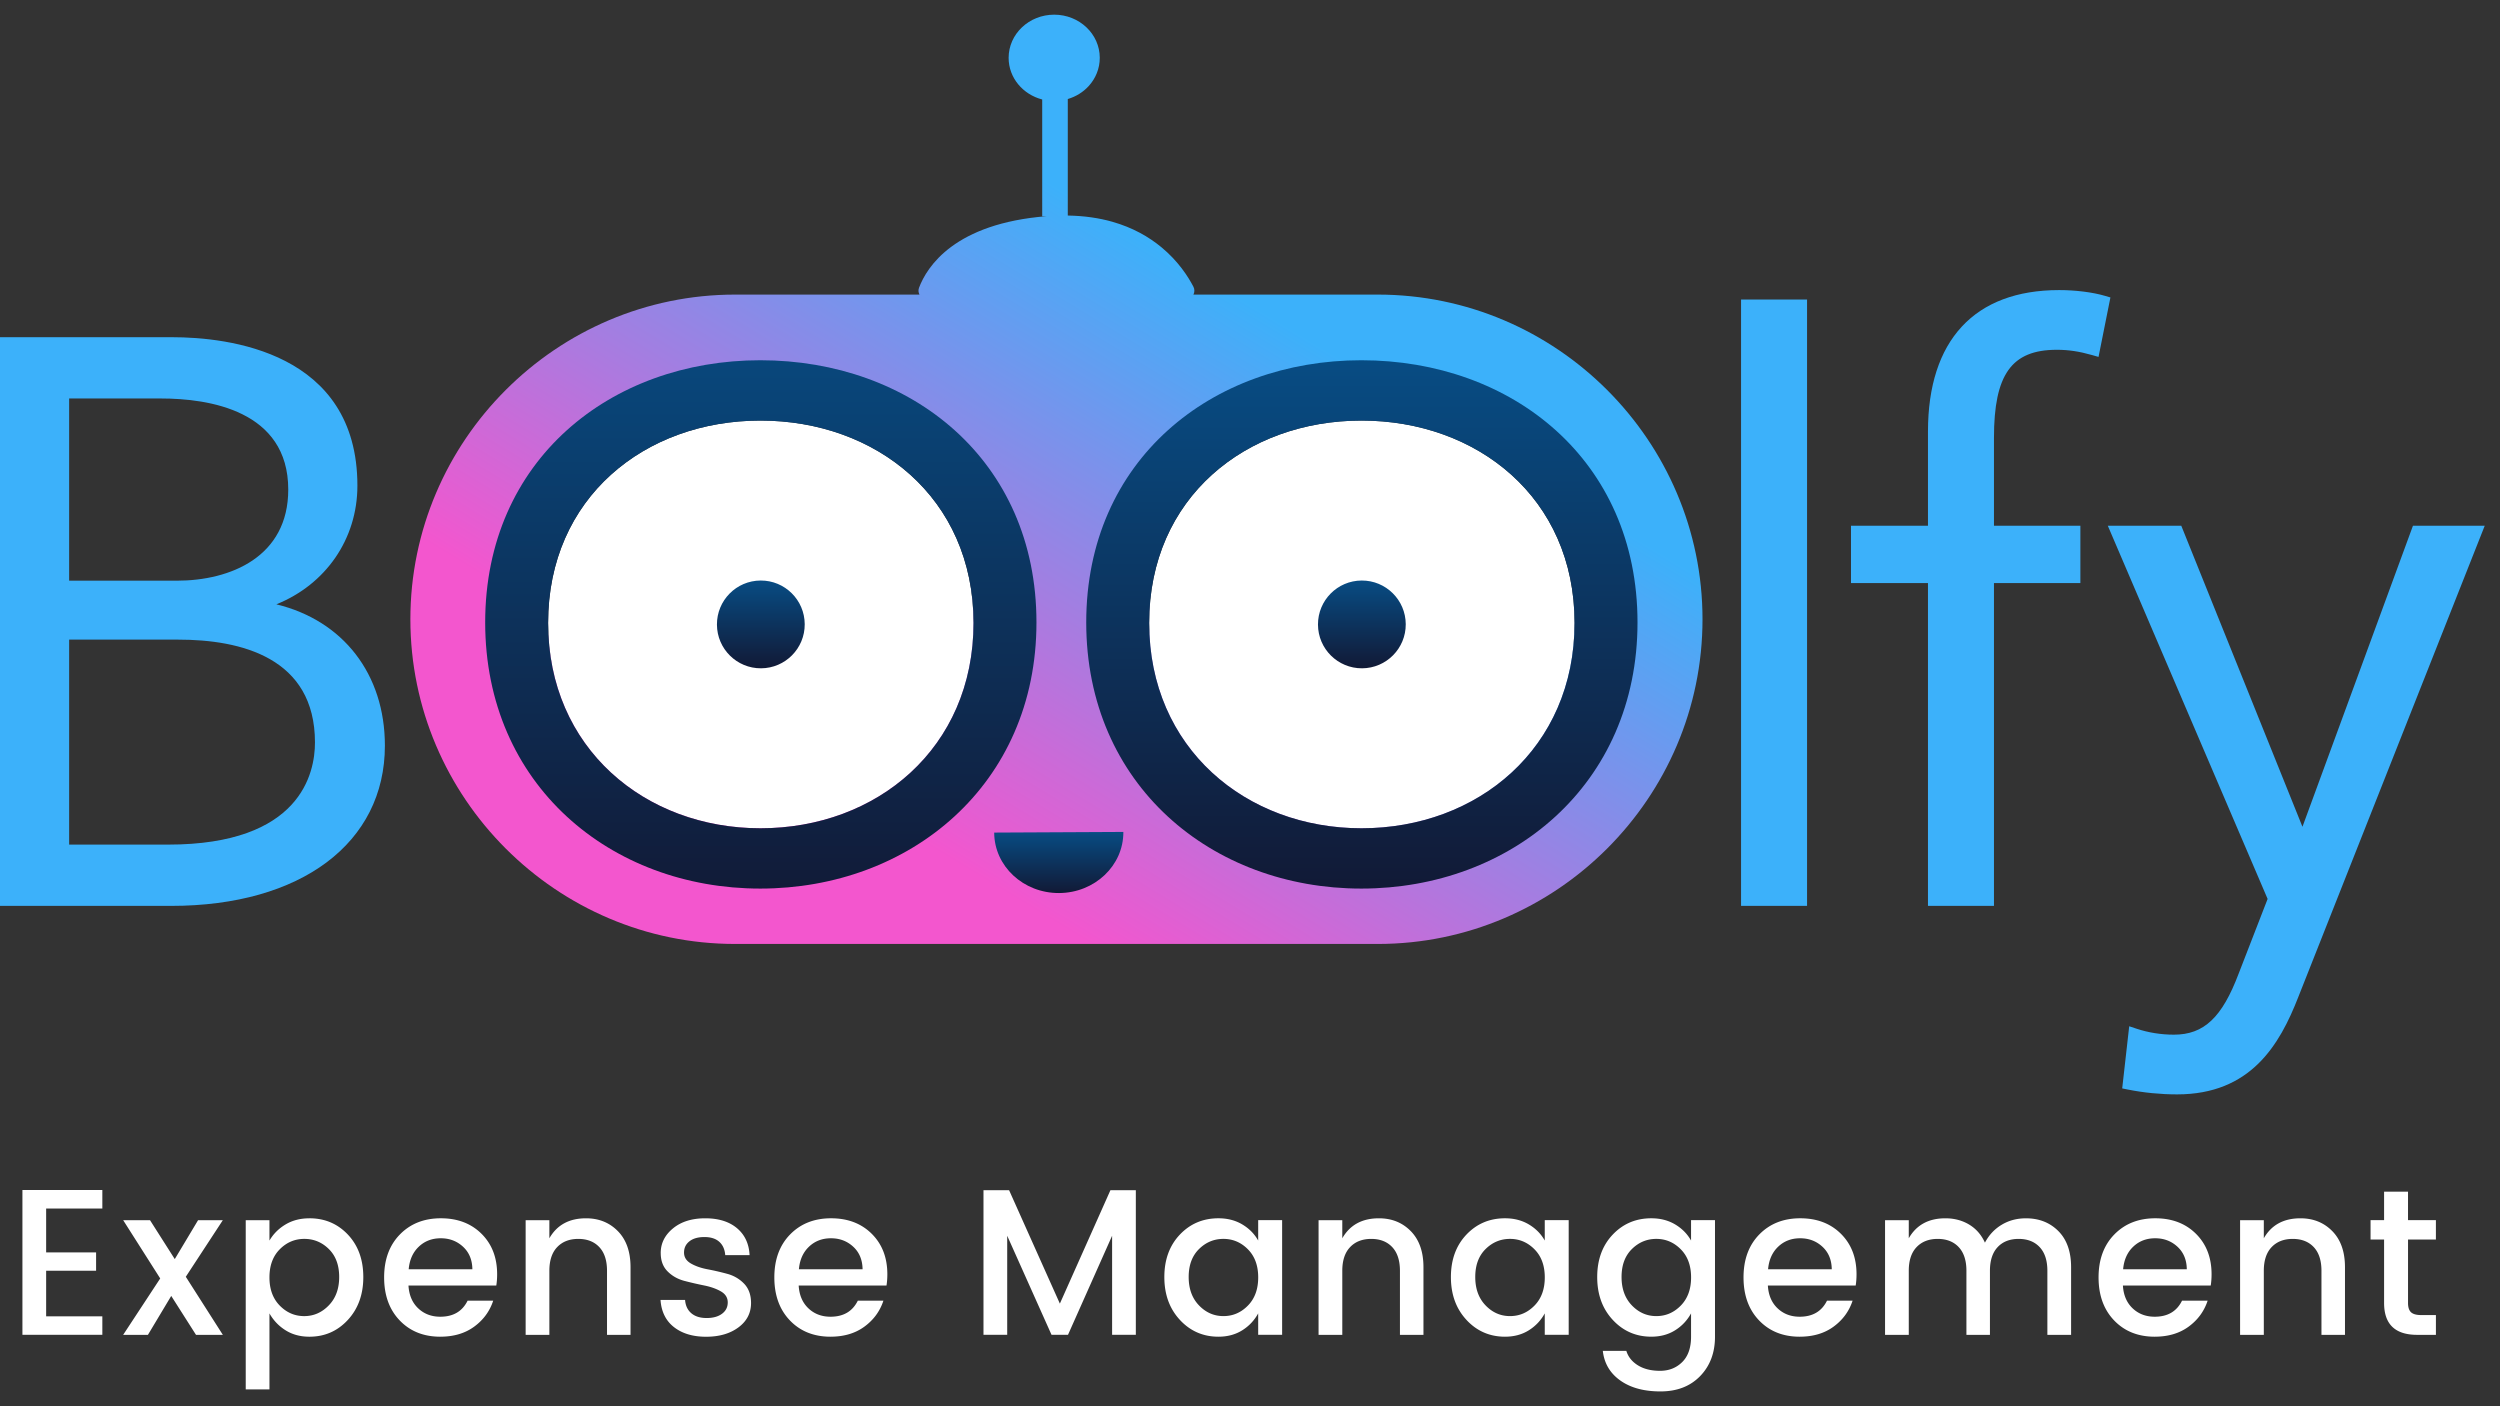
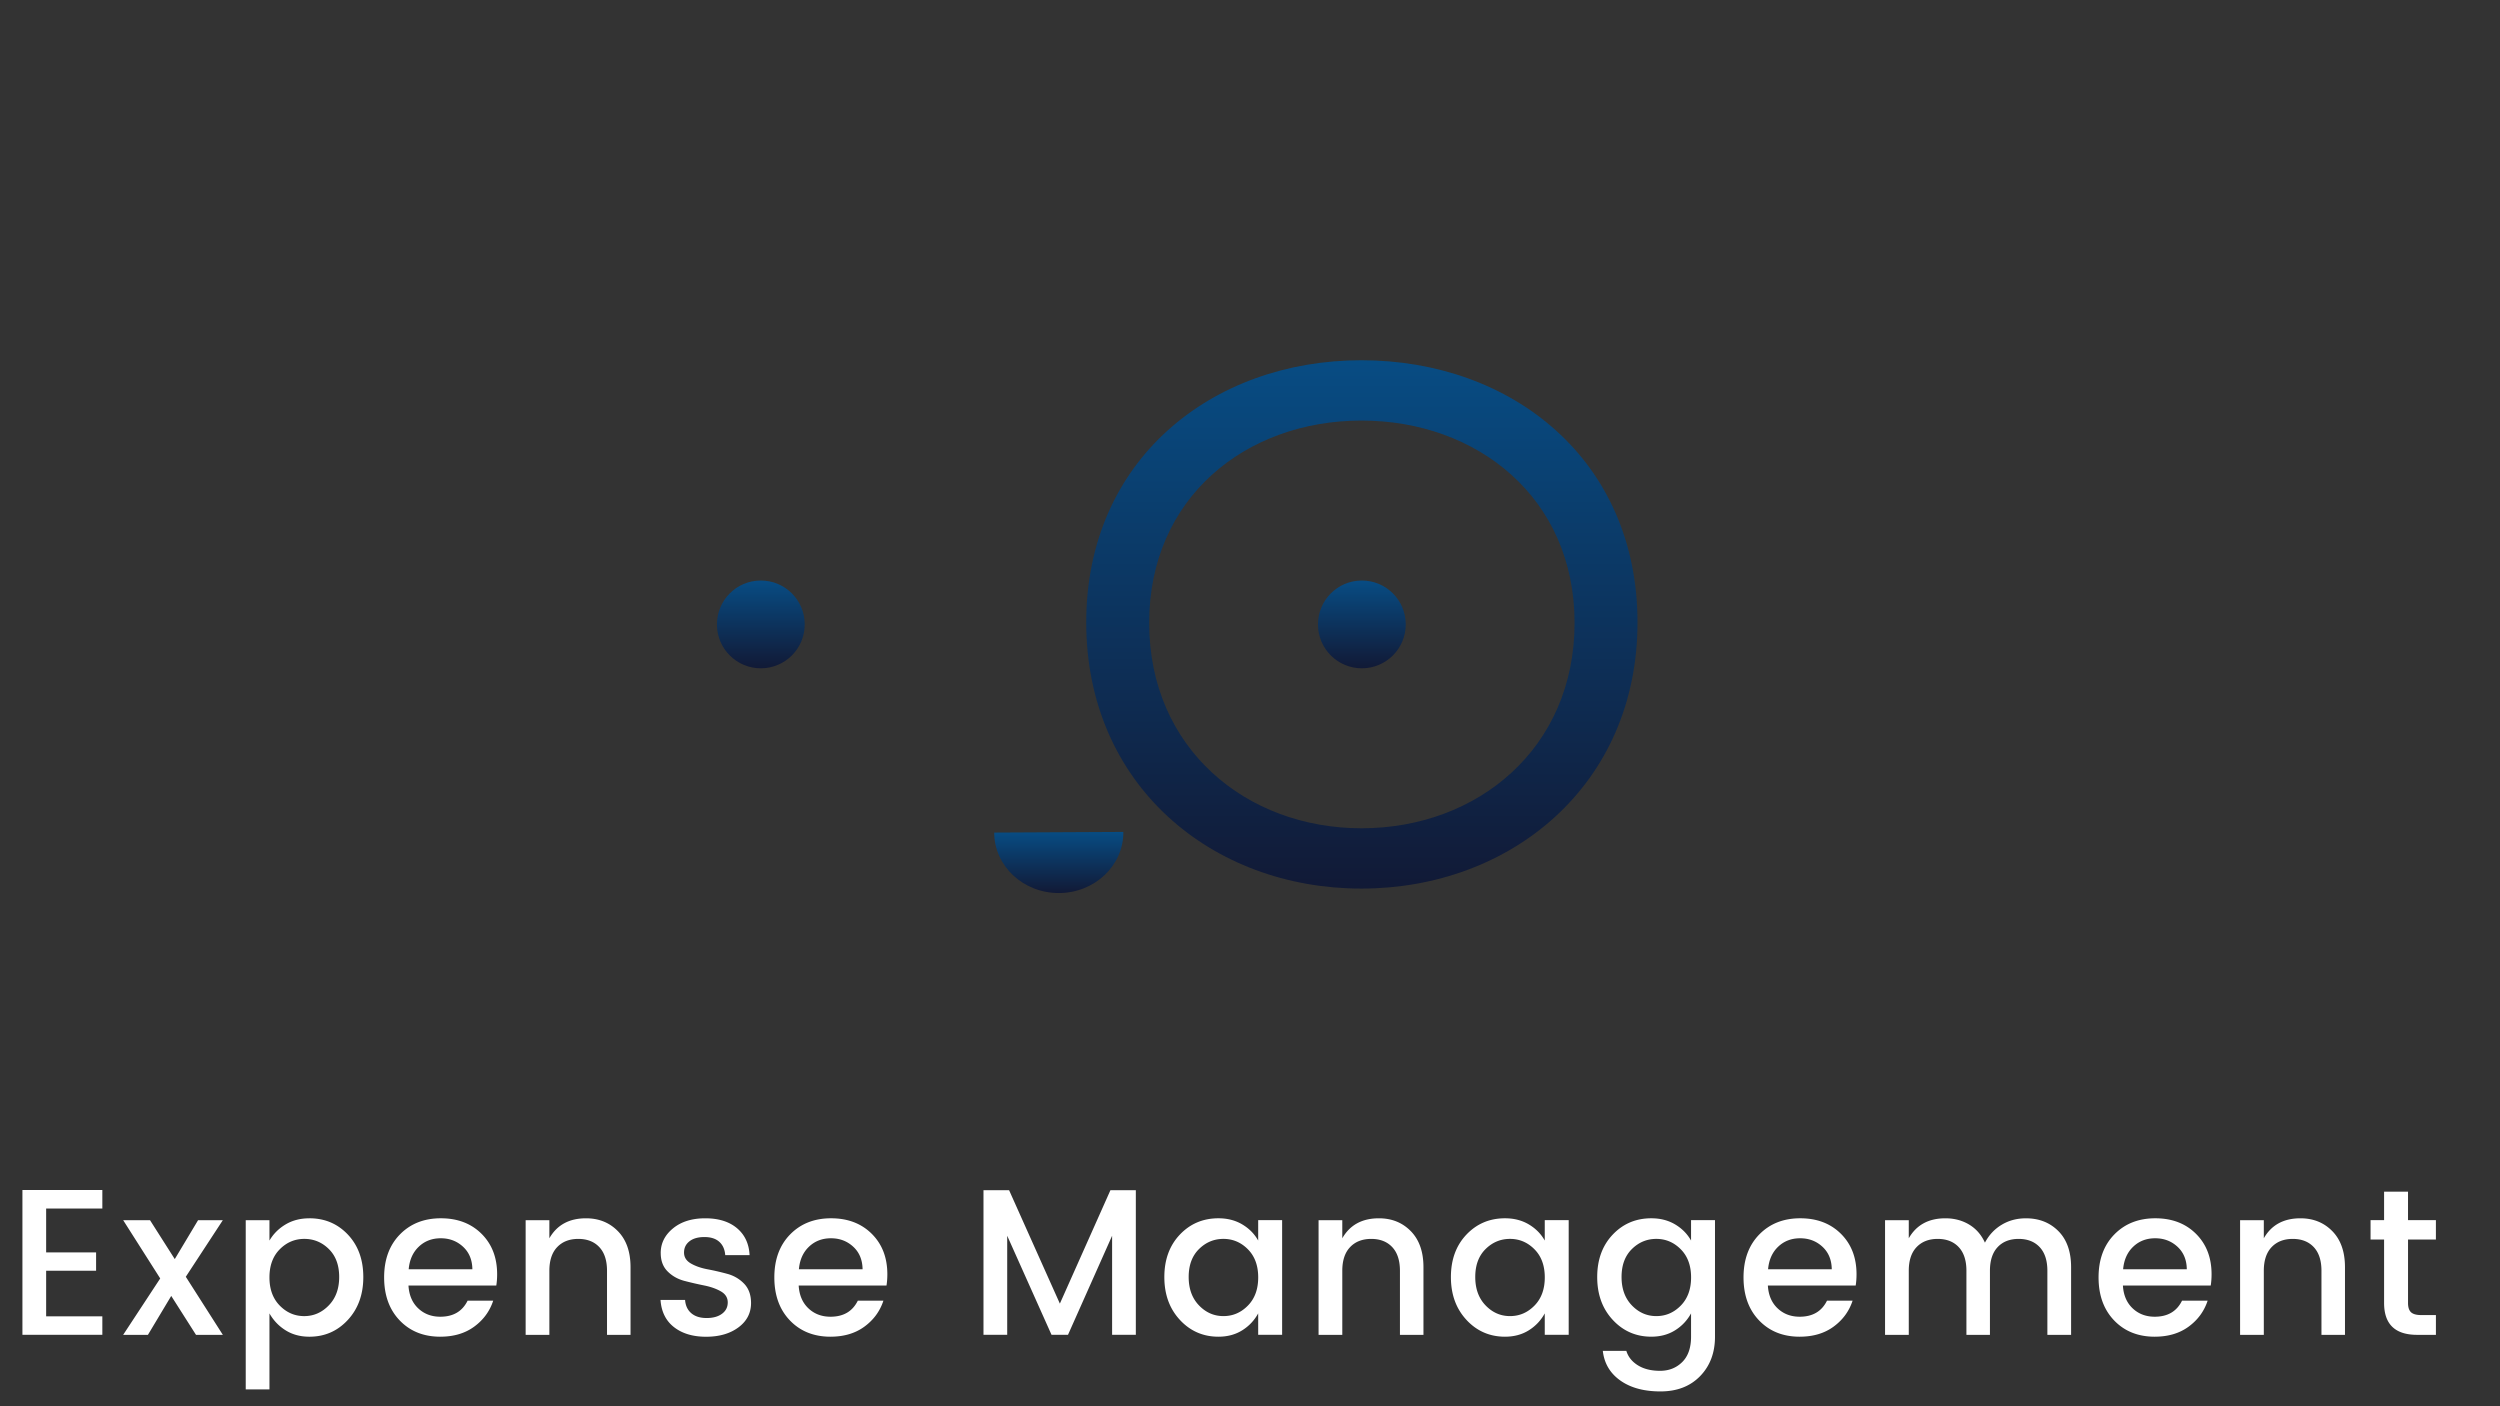
<svg xmlns="http://www.w3.org/2000/svg" xmlns:xlink="http://www.w3.org/1999/xlink" id="Layer_1" version="1.1" viewBox="0 0 2212.92 1244.65">
  <rect x="0" y="0" width="2212.92" height="1244.65" fill="#333333" stroke="none" />
  <defs>
    <linearGradient id="linear-gradient" x1="815.5" y1="745.66" x2="1105.04" y2="267.58" gradientUnits="userSpaceOnUse">
      <stop offset="0" stop-color="#f356ce" />
      <stop offset="1" stop-color="#3cb1fa" />
    </linearGradient>
    <linearGradient id="linear-gradient1" x1="673.46" y1="829.06" x2="673.46" y2="-128.61" gradientUnits="userSpaceOnUse">
      <stop offset="0" stop-color="#121732" />
      <stop offset="1" stop-color="#0071bc" />
    </linearGradient>
    <linearGradient id="linear-gradient2" x1="1205.48" y1="595.5" x2="1205.48" y2="456.86" xlink:href="#linear-gradient1" />
    <linearGradient id="linear-gradient3" x1="673.45" y1="595.5" x2="673.45" y2="456.86" xlink:href="#linear-gradient1" />
    <linearGradient id="linear-gradient4" x1="937.18" y1="793.23" x2="937.18" y2="696.71" xlink:href="#linear-gradient1" />
    <linearGradient id="linear-gradient5" x1="1205.48" y1="810.25" x2="1205.48" y2="-24.18" xlink:href="#linear-gradient1" />
    <style>.st5{fill:#3cb1fa}.st7{fill:#fff}</style>
  </defs>
-   <path d="M1219.59 260.76h-163.21c1.05-2.06 1.22-4.57.02-6.9-4.79-9.23-13.57-22.77-28.26-34.94-11-9.12-25.32-17.47-43.74-22.68-11.42-3.23-24.46-5.21-39.23-5.45V87.66c7.29-2.16 13.7-6.18 18.56-11.53 6.08-6.69 9.75-15.4 9.75-24.92 0-21.11-18.06-38.22-40.34-38.22S892.8 30.1 892.8 51.21c0 17.62 12.6 32.42 29.73 36.84v103.3h4.25c-81.83 6.38-106.22 44.67-113.29 63.36-.8 2.11-.54 4.25.38 6.05H650.66c-158.07 0-287.41 129.33-287.41 287.4 0 158.07 129.33 287.4 287.41 287.4h568.94c158.07 0 287.41-129.33 287.41-287.4 0-158.07-129.33-287.4-287.41-287.4zM672.8 729c-102.21 0-188.08-70.87-188.08-181.94s85.86-179.22 188.08-179.22 188.76 68.14 188.76 179.22S775.7 729 672.8 729zm532.42 0c-102.21 0-188.07-70.87-188.07-181.94s85.86-179.22 188.07-179.22 188.76 68.14 188.76 179.22S1308.12 729 1205.22 729z" style="fill:url(#linear-gradient)" />
-   <path class="st7" d="M1205.14 733.16c-102.14 0-187.93-70.82-187.93-181.81s85.8-179.08 187.93-179.08 188.62 68.09 188.62 179.08-85.8 181.81-188.62 181.81zM673.11 733.16c-102.14 0-187.94-70.82-187.94-181.81s85.8-179.08 187.94-179.08 188.62 68.09 188.62 179.08-85.8 181.81-188.62 181.81z" />
-   <path d="M673.01 318.88c-132.36 0-243.54 88.24-243.54 232.07s111.19 235.6 243.54 235.6 244.43-91.77 244.43-235.6-111.19-232.07-244.43-232.07zm.11 414.28c-102.14 0-187.94-70.82-187.94-181.81s85.8-179.08 187.94-179.08 188.62 68.09 188.62 179.08-85.8 181.81-188.62 181.81z" style="fill:url(#linear-gradient1)" />
  <path d="M1205.28 513.86c-21.46.11-38.76 17.59-38.65 39.05.11 21.46 17.59 38.76 39.04 38.65 21.46-.11 38.76-17.59 38.65-39.05-.11-21.46-17.59-38.76-39.05-38.65z" style="fill:url(#linear-gradient2)" />
  <path d="M673.26 513.86c-21.46.11-38.76 17.59-38.65 39.05.11 21.46 17.59 38.76 39.05 38.65 21.46-.11 38.76-17.59 38.65-39.05-.11-21.46-17.59-38.76-39.04-38.65z" style="fill:url(#linear-gradient3)" />
  <path d="M880.03 736.97v.11c.15 29.66 25.87 53.57 57.44 53.41 31.57-.16 57.04-24.33 56.89-53.99v-.11l-114.32.58z" style="fill:url(#linear-gradient4)" />
  <path d="M1205.04 318.88c-132.36 0-243.54 88.24-243.54 232.07s111.18 235.6 243.54 235.6 244.43-91.77 244.43-235.6-111.18-232.07-244.43-232.07zm.1 414.28c-102.14 0-187.93-70.82-187.93-181.81s85.8-179.08 187.93-179.08 188.62 68.09 188.62 179.08-85.8 181.81-188.62 181.81z" style="fill:url(#linear-gradient5)" />
-   <path class="st5" d="M244.63 534.92c43.63-17.56 71.73-57.68 71.73-105.03 0-118.61-114.75-131.41-164.09-131.41H0v503.38h151.57c114.88 0 189.12-55.68 189.12-141.84 0-63.49-37.06-110.76-96.06-125.1zM61.2 352.73h81.33c42.06 0 112.62 10.48 112.62 80.64 0 59.46-50.99 80.64-98.71 80.64H61.2V352.73zm87.59 394.89H61.2V566.18h96.63c55.19 0 120.97 15.8 120.97 91.07 0 27.17-12.66 90.37-130 90.37zM1863.19 261.86c-10.85-3.19-25.99-5.09-40.5-5.09-74.88 0-116.11 44.45-116.11 125.15v83.42h-68.14v50.77h68.14v285.75H1765V516.11h76.48v-50.77H1765v-77.86c0-56.03 15.59-77.86 55.61-77.86 10.28 0 19.89 1.43 31.14 4.65l5.8 1.66 10.53-52.64-4.9-1.44zM2135.88 465.34l-97.82 266.49-107.27-266.49h-65.04l141.47 330.36-25.61 66.06c-14.69 38.94-30.78 54.1-57.37 54.1-11.24 0-22.65-1.82-33-5.27l-6.53-2.18-6.2 55.02 5.02 1.01c13.98 2.8 29.02 4.28 43.5 4.28 65.07 0 90.8-43.62 107.38-86.26l165.01-417.12h-63.53zM1541.13 265.11h58.42v536.75h-58.42z" />
  <path class="st7" d="M90.59 1053.34v16.39H40.85v38.87h44.21v16.21H40.85v40.35h49.74v16.39H19.85v-128.21h70.74zM197.25 1080.05l-32.79 50.11 32.79 51.4h-23.76l-21.92-34.45-20.63 34.45h-21.92l32.79-49.92-32.79-51.58h23.76l21.92 34.45 20.63-34.45h21.92zM273.88 1078.39c13.63 0 24.99 4.82 34.08 14.46s13.63 22.17 13.63 37.58-4.58 28.07-13.72 37.95c-9.15 9.89-20.48 14.83-33.99 14.83-7.99 0-14.98-1.87-21-5.62-6.02-3.74-10.81-8.75-14.37-15.01v67.24h-21v-149.77h21v18.06c3.44-5.9 8.19-10.66 14.27-14.28 6.08-3.62 13.11-5.43 21.09-5.43zm17.14 77.09c6.14-6.32 9.21-14.71 9.21-25.14s-3.04-18.67-9.12-24.69c-6.08-6.02-13.33-9.02-21.74-9.02s-15.66 3.07-21.74 9.21c-6.08 6.14-9.12 14.43-9.12 24.87s3.04 18.76 9.12 24.96c6.08 6.2 13.29 9.31 21.65 9.31s15.6-3.16 21.74-9.49zM389.76 1183.21c-14.74 0-26.71-4.79-35.92-14.37-9.21-9.58-13.82-22.29-13.82-38.13s4.67-28.52 14-38.04 21.4-14.28 36.2-14.28 26.81 4.58 36.01 13.72c9.21 9.15 13.82 21.09 13.82 35.83 0 3.56-.25 6.88-.74 9.95h-77.74c.49 8.47 3.35 15.2 8.57 20.17 5.22 4.97 11.76 7.46 19.62 7.46 11.43 0 19.47-4.73 24.14-14.19h22.66c-3.07 9.34-8.66 16.98-16.77 22.94-8.11 5.96-18.12 8.93-30.03 8.93zm20.08-79.67c-5.4-4.98-11.97-7.46-19.71-7.46s-14.22 2.49-19.44 7.46c-5.22 4.97-8.2 11.63-8.93 19.99h56.37c-.12-8.35-2.88-15.01-8.29-19.99zM486.28 1080.05v16.03c6.75-11.79 17.56-17.68 32.42-17.68 11.42 0 20.85 3.81 28.28 11.43 7.43 7.61 11.15 18.24 11.15 31.87v59.87h-20.82v-56.74c0-9.08-2.27-16.05-6.81-20.91-4.55-4.85-10.75-7.28-18.61-7.28s-14.09 2.43-18.7 7.28c-4.61 4.85-6.91 11.82-6.91 20.91v56.74h-21v-101.51h21zM584.84 1109.16c0-8.6 3.62-15.87 10.87-21.83 7.24-5.95 16.76-8.93 28.55-8.93s21.15 2.92 28.1 8.75c6.93 5.84 10.65 13.79 11.14 23.86h-21.55c-.37-5.03-2.12-8.96-5.25-11.79-3.13-2.82-7.52-4.23-13.17-4.23s-10.07 1.26-13.26 3.78c-3.2 2.52-4.79 5.83-4.79 9.95s2.03 7.34 6.08 9.67c4.05 2.34 8.99 4.05 14.83 5.16 5.83 1.1 11.67 2.46 17.5 4.05 5.83 1.6 10.78 4.52 14.83 8.75 4.05 4.24 6.08 9.92 6.08 17.04 0 8.84-3.72 16.03-11.15 21.56-7.43 5.52-16.98 8.29-28.64 8.29s-21.12-2.82-28.37-8.47-11.24-13.69-11.97-24.13h21.74c.37 5.04 2.21 8.96 5.53 11.79 3.32 2.83 7.83 4.24 13.54 4.24s10.25-1.26 13.63-3.78c3.38-2.52 5.07-5.87 5.07-10.04s-2.03-7.43-6.08-9.76c-4.05-2.33-9-4.08-14.83-5.25a306.71 306.71 0 0 1-17.5-4.05c-5.83-1.54-10.78-4.33-14.83-8.38-4.05-4.05-6.08-9.46-6.08-16.21zM735.16 1183.21c-14.74 0-26.71-4.79-35.92-14.37-9.21-9.58-13.82-22.29-13.82-38.13s4.67-28.52 14-38.04 21.4-14.28 36.2-14.28 26.81 4.58 36.01 13.72c9.21 9.15 13.82 21.09 13.82 35.83 0 3.56-.25 6.88-.74 9.95h-77.74c.49 8.47 3.35 15.2 8.57 20.17 5.22 4.97 11.76 7.46 19.62 7.46 11.43 0 19.47-4.73 24.14-14.19h22.66c-3.07 9.34-8.66 16.98-16.77 22.94-8.11 5.96-18.12 8.93-30.03 8.93zm20.08-79.67c-5.4-4.98-11.97-7.46-19.71-7.46s-14.22 2.49-19.44 7.46c-5.22 4.97-8.2 11.63-8.93 19.99h56.37c-.12-8.35-2.88-15.01-8.29-19.99zM1005.4 1053.52v128.03h-21v-87.69l-39.05 87.69h-14.56l-39.24-87.69v87.69h-21v-128.03h22.66l44.95 100.4 44.76-100.4h22.47zM1044.46 1168.38c-9.21-9.88-13.82-22.53-13.82-37.95s4.58-27.93 13.72-37.58c9.15-9.64 20.54-14.46 34.17-14.46 7.98 0 15.01 1.82 21.09 5.43 6.08 3.62 10.78 8.38 14.09 14.28v-18.06h21.19v101.51h-21.19v-18.97c-3.44 6.26-8.17 11.27-14.19 15.01-6.02 3.75-13.02 5.62-21 5.62-13.51 0-24.87-4.94-34.08-14.83zm60.14-12.71c6.08-6.2 9.12-14.52 9.12-24.96s-3.04-18.73-9.12-24.87c-6.08-6.14-13.3-9.21-21.65-9.21s-15.57 3.01-21.65 9.02c-6.08 6.02-9.12 14.25-9.12 24.69s3.04 18.82 9.12 25.14c6.08 6.33 13.29 9.49 21.65 9.49s15.57-3.1 21.65-9.31zM1188.15 1080.05v16.03c6.75-11.79 17.56-17.68 32.42-17.68 11.42 0 20.85 3.81 28.28 11.43 7.43 7.61 11.15 18.24 11.15 31.87v59.87h-20.82v-56.74c0-9.08-2.27-16.05-6.81-20.91-4.55-4.85-10.75-7.28-18.61-7.28s-14.09 2.43-18.7 7.28c-4.61 4.85-6.91 11.82-6.91 20.91v56.74h-21v-101.51h21zM1298.12 1168.38c-9.21-9.88-13.82-22.53-13.82-37.95s4.58-27.93 13.72-37.58c9.15-9.64 20.54-14.46 34.17-14.46 7.98 0 15.01 1.82 21.09 5.43 6.08 3.62 10.78 8.38 14.09 14.28v-18.06h21.19v101.51h-21.19v-18.97c-3.44 6.26-8.17 11.27-14.19 15.01-6.02 3.75-13.02 5.62-21 5.62-13.51 0-24.87-4.94-34.08-14.83zm60.15-12.71c6.08-6.2 9.12-14.52 9.12-24.96s-3.04-18.73-9.12-24.87c-6.08-6.14-13.3-9.21-21.65-9.21s-15.57 3.01-21.65 9.02c-6.08 6.02-9.12 14.25-9.12 24.69s3.04 18.82 9.12 25.14c6.08 6.33 13.29 9.49 21.65 9.49s15.57-3.1 21.65-9.31zM1427.62 1168.38c-9.21-9.88-13.82-22.53-13.82-37.95s4.58-27.93 13.72-37.58c9.15-9.64 20.54-14.46 34.17-14.46 7.98 0 15.01 1.82 21.09 5.43 6.08 3.62 10.78 8.38 14.09 14.28v-18.06h21.19v103.16c0 14.25-4.39 25.88-13.17 34.91-8.78 9.03-20.48 13.54-35.1 13.54s-26.46-3.22-35.55-9.67-14.25-15.2-15.48-26.25h20.82c1.6 5.28 5 9.55 10.22 12.8s11.76 4.88 19.62 4.88 14.4-2.58 19.62-7.74c5.22-5.16 7.83-12.65 7.83-22.47v-20.63c-3.44 6.26-8.17 11.27-14.19 15.01-6.02 3.75-13.02 5.62-21 5.62-13.51 0-24.87-4.94-34.08-14.83zm60.15-12.71c6.08-6.2 9.12-14.52 9.12-24.96s-3.04-18.73-9.12-24.87c-6.08-6.14-13.3-9.21-21.65-9.21s-15.57 3.01-21.65 9.02c-6.08 6.02-9.12 14.25-9.12 24.69s3.04 18.82 9.12 25.14c6.08 6.33 13.29 9.49 21.65 9.49s15.57-3.1 21.65-9.31zM1593.05 1183.21c-14.74 0-26.71-4.79-35.92-14.37-9.21-9.58-13.82-22.29-13.82-38.13s4.67-28.52 14-38.04 21.4-14.28 36.2-14.28 26.81 4.58 36.01 13.72c9.21 9.15 13.82 21.09 13.82 35.83 0 3.56-.25 6.88-.74 9.95h-77.74c.49 8.47 3.35 15.2 8.57 20.17 5.22 4.97 11.76 7.46 19.62 7.46 11.43 0 19.47-4.73 24.14-14.19h22.66c-3.07 9.34-8.66 16.98-16.77 22.94s-18.12 8.93-30.03 8.93zm20.08-79.67c-5.4-4.98-11.97-7.46-19.71-7.46s-14.22 2.49-19.44 7.46c-5.22 4.97-8.2 11.63-8.93 19.99h56.37c-.12-8.35-2.88-15.01-8.29-19.99zM1689.58 1080.05v16.03c6.75-11.79 17.56-17.68 32.42-17.68 7.86 0 14.86 1.85 21 5.53 6.14 3.68 10.81 9.02 14 16.03 3.56-6.76 8.5-12.04 14.83-15.84 6.32-3.81 13.48-5.71 21.46-5.71 11.66 0 21.24 3.78 28.74 11.33 7.49 7.55 11.24 18.21 11.24 31.96v59.87h-21v-56.74c0-9.08-2.28-16.05-6.82-20.91-4.54-4.85-10.75-7.28-18.6-7.28s-14.07 2.43-18.61 7.28c-4.55 4.85-6.81 11.82-6.81 20.91v56.74h-20.82v-56.74c0-9.08-2.27-16.05-6.81-20.91-4.55-4.85-10.75-7.28-18.61-7.28s-14.09 2.43-18.7 7.28c-4.61 4.85-6.91 11.82-6.91 20.91v56.74h-21v-101.51h21zM1907.32 1183.21c-14.74 0-26.71-4.79-35.92-14.37-9.21-9.58-13.82-22.29-13.82-38.13s4.67-28.52 14-38.04 21.4-14.28 36.2-14.28 26.81 4.58 36.01 13.72c9.21 9.15 13.82 21.09 13.82 35.83 0 3.56-.25 6.88-.74 9.95h-77.74c.49 8.47 3.35 15.2 8.57 20.17 5.22 4.97 11.76 7.46 19.62 7.46 11.43 0 19.47-4.73 24.14-14.19h22.66c-3.07 9.34-8.66 16.98-16.77 22.94-8.11 5.96-18.12 8.93-30.03 8.93zm20.08-79.67c-5.4-4.98-11.97-7.46-19.71-7.46s-14.22 2.49-19.44 7.46c-5.22 4.97-8.2 11.63-8.93 19.99h56.37c-.12-8.35-2.88-15.01-8.29-19.99zM2003.85 1080.05v16.03c6.75-11.79 17.56-17.68 32.42-17.68 11.42 0 20.85 3.81 28.28 11.43s11.15 18.24 11.15 31.87v59.87h-20.82v-56.74c0-9.08-2.27-16.05-6.81-20.91-4.55-4.85-10.75-7.28-18.61-7.28s-14.09 2.43-18.7 7.28c-4.61 4.85-6.91 11.82-6.91 20.91v56.74h-21v-101.51h21zM2156.19 1097.18h-24.68v56.19c0 3.81.89 6.54 2.67 8.2s4.82 2.49 9.12 2.49h12.89v17.5h-16.58c-19.53 0-29.29-9.4-29.29-28.19v-56.19h-11.98v-17.13h11.98v-25.23h21.18v25.23h24.68v17.13z" />
</svg>